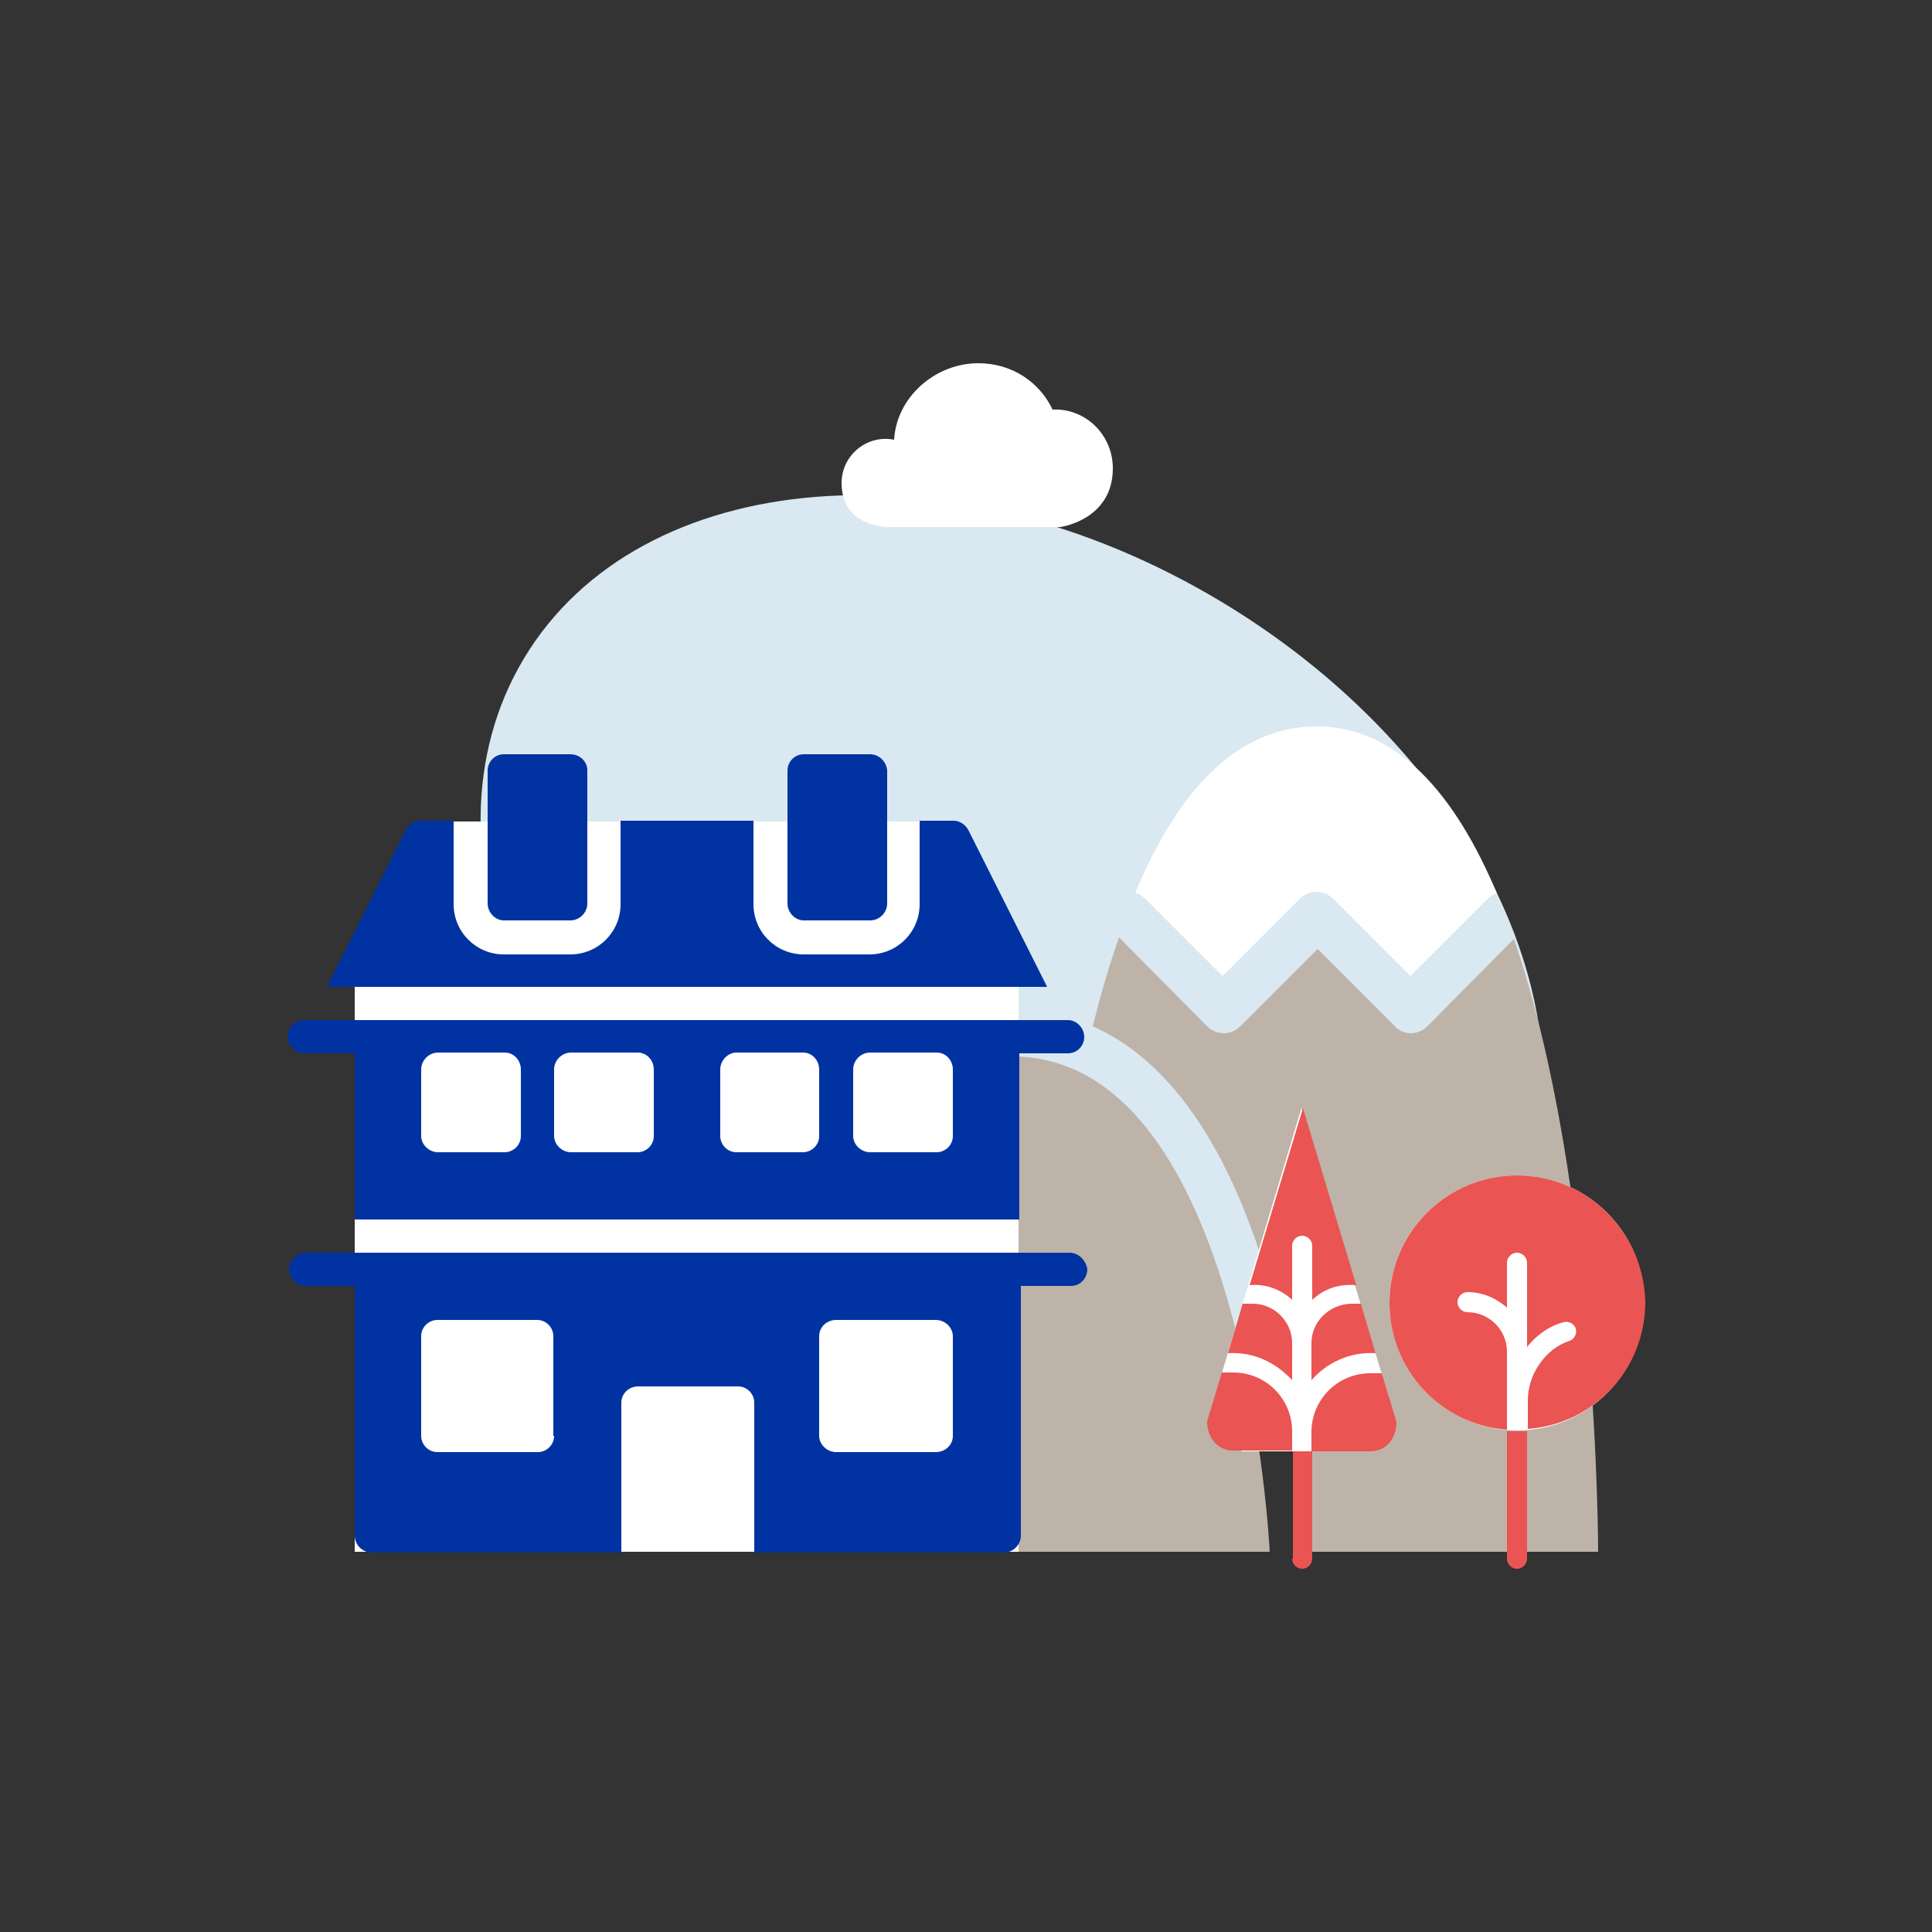
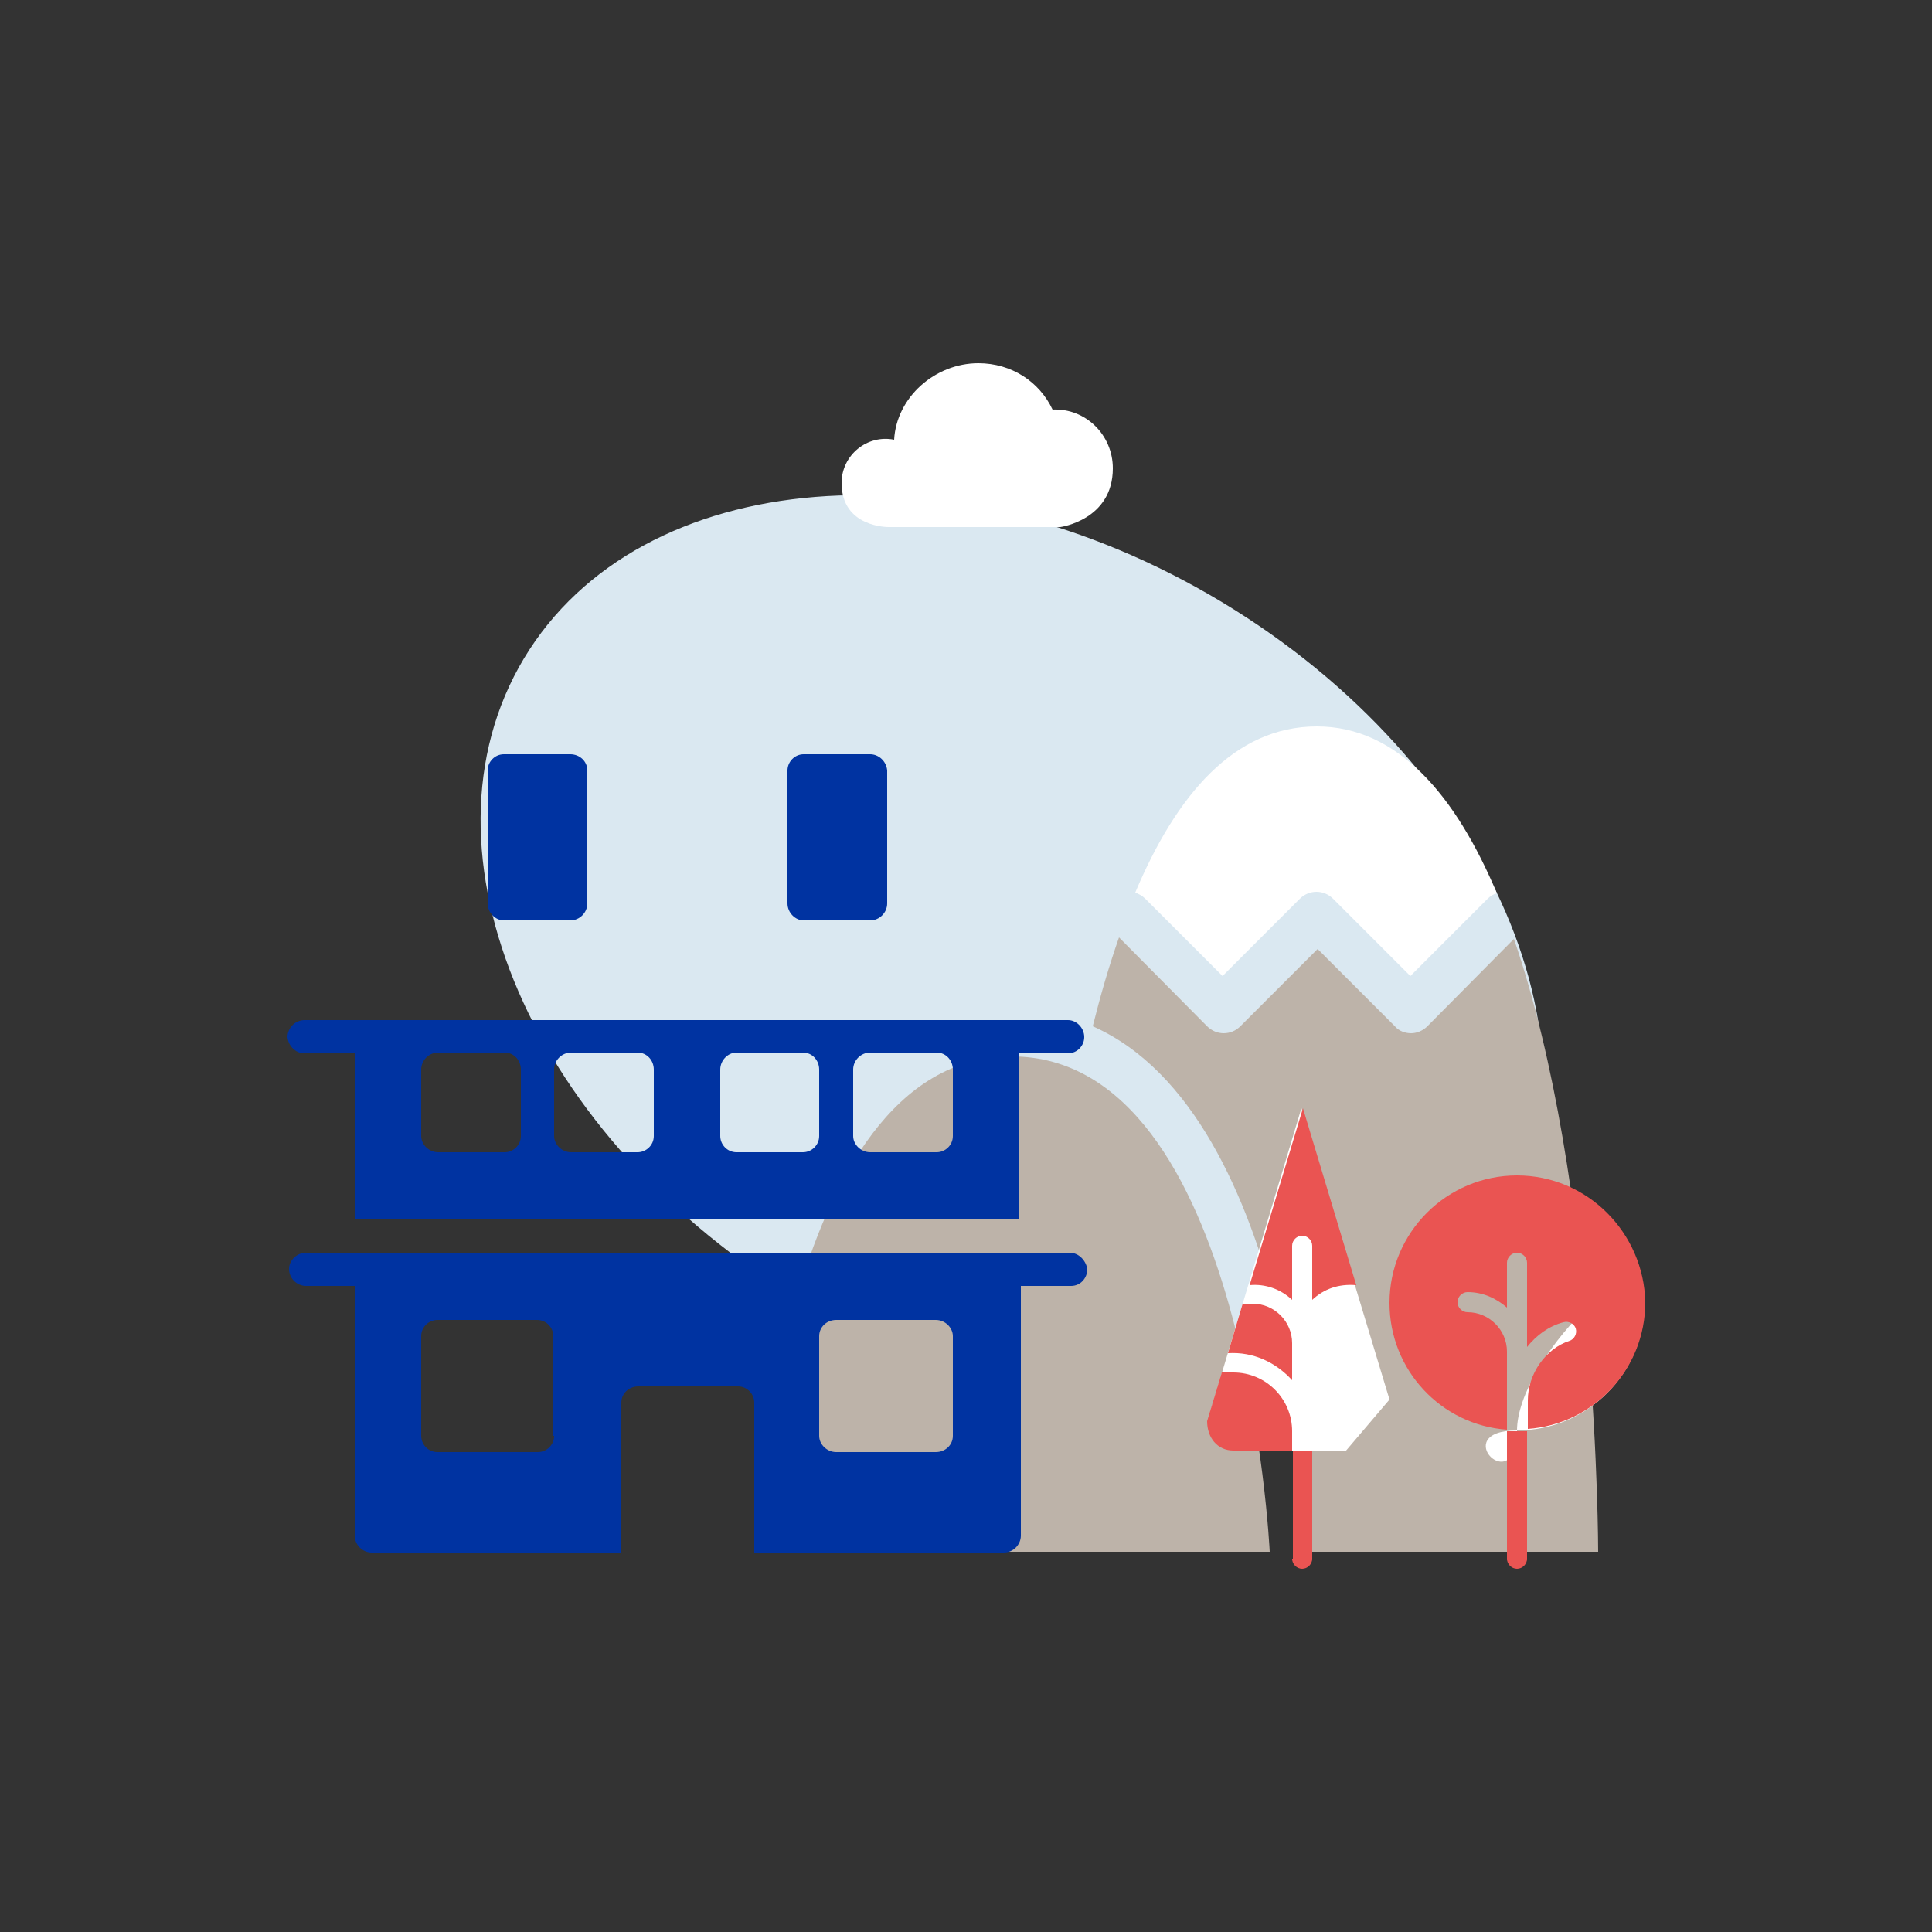
<svg xmlns="http://www.w3.org/2000/svg" version="1.2" baseProfile="tiny" id="Calque_1" x="0px" y="0px" viewBox="0 0 250 250" overflow="visible" xml:space="preserve">
  <rect x="0" y="0" width="250" height="250" fill="#333333" stroke="none" />
  <g>
    <g>
      <path fill="#DAE8F1" d="M103.8,168.4c34.9,21,75.3,17.7,90.3-7.3c15-25-1.1-62.2-36-83.2s-75.3-17.7-90.3,7.3    C52.8,110.2,68.9,147.4,103.8,168.4" />
      <path fill="#BDB3A9" d="M97.6,200.8h66.7c0,0-3-64.1-33.4-64.1S97.6,200.8,97.6,200.8" />
      <path fill="#FFFFFF" d="M148.2,116.3l10,10l10-10c1.2-1.2,3.1-1.2,4.3,0l10,10l10-10c0.3-0.3,0.7-0.6,1.2-0.7    c-5.3-12.6-12.8-21.6-23.3-21.6c-10.7,0-18.2,8.9-23.5,21.5C147.4,115.7,147.8,115.9,148.2,116.3" />
      <path fill="#BDB3A9" d="M206.8,200.8c0,0,0-47.7-10.9-79.3l-11.2,11.3c-0.6,0.6-1.4,0.9-2.1,0.9c-0.8,0-1.6-0.3-2.1-0.9l-10-10    l-10,10c-1.2,1.2-3.1,1.2-4.3,0l-11.4-11.5c-1.3,3.7-2.4,7.5-3.4,11.5c26,11.5,28.3,65.2,28.4,67.7v0.3H206.8z" />
      <path fill="#FFFFFF" d="M137.2,68.2c0,0,6.8-0.9,6.8-7.6c0-4.3-3.5-7.8-7.8-7.6c-1.7-3.6-5.3-6-9.6-6c-5.6,0-10.6,4.4-10.9,9.9    c-3.5-0.7-6.8,2-6.8,5.6c0,5.8,6.1,5.7,6.1,5.7H137.2z" />
-       <path fill="#FFFFFF" d="M196.3,185.1c9.1,0,16.5-7.4,16.5-16.5s-7.4-16.5-16.5-16.5s-16.5,7.4-16.5,16.5S187.2,185.1,196.3,185.1" />
+       <path fill="#FFFFFF" d="M196.3,185.1c9.1,0,16.5-7.4,16.5-16.5s-16.5,7.4-16.5,16.5S187.2,185.1,196.3,185.1" />
    </g>
    <polygon fill="#FFFFFF" points="168.4,143.4 156.6,182.7 160.7,187.8 174.1,187.8 179.8,181.1  " />
    <g>
      <path fill="#EA5452" d="M196.3,152.1c-9.1,0-16.5,7.4-16.5,16.5c0,8.7,6.7,15.8,15.2,16.4v-10.1c0-2.8-2.3-5.1-5.1-5.1    c-0.7,0-1.3-0.6-1.3-1.3s0.6-1.3,1.3-1.3c2,0,3.7,0.8,5.1,2v-5.8c0-0.7,0.6-1.3,1.3-1.3s1.3,0.6,1.3,1.3v10.9    c1.2-1.5,2.8-2.7,4.7-3.2c0.7-0.2,1.4,0.2,1.6,0.8c0.2,0.7-0.2,1.4-0.8,1.6c-3.1,1-5.4,4.3-5.4,7.7v3.7    c8.5-0.6,15.2-7.7,15.2-16.4C212.7,159.5,205.4,152.1,196.3,152.1" />
      <path fill="#EA5452" d="M195,201.7c0,0.7,0.6,1.3,1.3,1.3c0.7,0,1.3-0.6,1.3-1.3v-16.5H195V201.7z" />
-       <path fill="#EA5452" d="M169.7,173.8v4.8c2-2.3,5-3.7,8.3-3.5l-1.9-6.4c0,0-0.8,0-1.3,0C172,168.8,169.7,171,169.7,173.8" />
-       <path fill="#EA5452" d="M178.8,177.7c0,0-1,0-1.5,0c-4.2,0-7.6,3.4-7.6,7.6v2.5h7.6c2.1,0,3.4-1.7,3.4-3.8L178.8,177.7z" />
      <path fill="#EA5452" d="M167.2,178.6v-4.8c0-2.8-2.3-5.1-5.1-5.1c-0.5,0-1.3,0-1.3,0l-1.9,6.4    C162.2,174.9,165.1,176.3,167.2,178.6" />
      <path fill="#EA5452" d="M167.2,168.2v-7c0-0.7,0.6-1.3,1.3-1.3c0.7,0,1.3,0.6,1.3,1.3v7c1.5-1.4,3.4-2.1,5.7-1.9l-6.9-22.9    l-6.9,22.9C163.7,166.1,165.7,166.8,167.2,168.2" />
      <path fill="#EA5452" d="M167.2,185.2c0-4.2-3.4-7.6-7.6-7.6c-0.5,0-1.3,0-1.5,0l-1.9,6.3c0,2.1,1.3,3.8,3.4,3.8h7.6V185.2z" />
      <path fill="#EA5452" d="M167.2,201.7c0,0.7,0.6,1.3,1.3,1.3c0.7,0,1.3-0.6,1.3-1.3v-13.9h-2.5V201.7z" />
    </g>
-     <polygon fill="#FFFFFF" points="58.7,106.3 53.6,113.3 45.9,127.2 45.9,200.8 131.8,200.8 131.8,127.6 124.5,112.9 119.4,106.3     " />
    <g>
      <path fill="#0033A1" d="M112.6,97.6H104c-1.2,0-2.1,1-2.1,2.1v17.2c0,1.2,1,2.2,2.1,2.2h8.6c1.2,0,2.2-1,2.2-2.2V99.7    C114.7,98.5,113.7,97.6,112.6,97.6" />
      <path fill="#0033A1" d="M73.8,97.6h-8.6c-1.2,0-2.1,1-2.1,2.1v17.2c0,1.2,1,2.2,2.1,2.2h8.6c1.2,0,2.2-1,2.2-2.2V99.7    C76,98.5,75,97.6,73.8,97.6" />
      <path fill="#0033A1" d="M123.3,185.8c0,1.2-1,2.1-2.2,2.1h-12.9c-1.2,0-2.2-1-2.2-2.1v-12.9c0-1.2,1-2.1,2.2-2.1h12.9    c1.2,0,2.2,1,2.2,2.1V185.8z M71.7,185.8c0,1.2-1,2.1-2.1,2.1H56.6c-1.2,0-2.1-1-2.1-2.1v-12.9c0-1.2,1-2.1,2.1-2.1h12.9    c1.2,0,2.1,1,2.1,2.1V185.8z M138.4,162.1H39.6c-1.2,0-2.2,1-2.2,2.1c0,1.2,1,2.2,2.2,2.2h6.3v32.3c0,1.2,1,2.2,2.2,2.2h32.3    v-19.4c0-1.2,1-2.1,2.2-2.1h12.9c1.2,0,2.1,1,2.1,2.1v19.4h32.3c1.2,0,2.2-1,2.2-2.2v-32.3h6.5c1.2,0,2.1-1,2.1-2.2    C140.5,163.1,139.6,162.1,138.4,162.1" />
      <path fill="#0033A1" d="M54.5,138.4c0-1.2,1-2.2,2.2-2.2h8.6c1.2,0,2.1,1,2.1,2.2v8.6c0,1.2-1,2.1-2.1,2.1h-8.6    c-1.2,0-2.2-1-2.2-2.1V138.4z M71.7,138.4c0-1.2,1-2.2,2.2-2.2h8.6c1.2,0,2.1,1,2.1,2.2v8.6c0,1.2-1,2.1-2.1,2.1h-8.6    c-1.2,0-2.2-1-2.2-2.1V138.4z M93.2,138.4c0-1.2,1-2.2,2.1-2.2h8.6c1.2,0,2.1,1,2.1,2.2v8.6c0,1.2-1,2.1-2.1,2.1h-8.6    c-1.2,0-2.1-1-2.1-2.1V138.4z M110.4,138.4c0-1.2,1-2.2,2.2-2.2h8.6c1.2,0,2.1,1,2.1,2.2v8.6c0,1.2-1,2.1-2.1,2.1h-8.6    c-1.2,0-2.2-1-2.2-2.1V138.4z M39.4,136.3h6.5v21.5h86v-21.5h6.3c1.2,0,2.1-1,2.1-2.1c0-1.2-1-2.2-2.1-2.2H39.6h-0.2    c-1.2,0-2.2,1-2.2,2.2C37.3,135.3,38.2,136.3,39.4,136.3" />
-       <path fill="#0033A1" d="M135.5,127.7l-10.2-20.3c-0.4-0.7-1.1-1.2-1.9-1.2H119v10.8c0,3.6-2.9,6.5-6.5,6.5H104    c-3.6,0-6.5-2.9-6.5-6.5v-10.8H80.3v10.8c0,3.6-2.9,6.5-6.5,6.5h-8.6c-3.6,0-6.5-2.9-6.5-6.5v-10.8h-4.3c-0.8,0-1.6,0.5-1.9,1.2    l-10.2,20.3H135.5z" />
    </g>
  </g>
</svg>